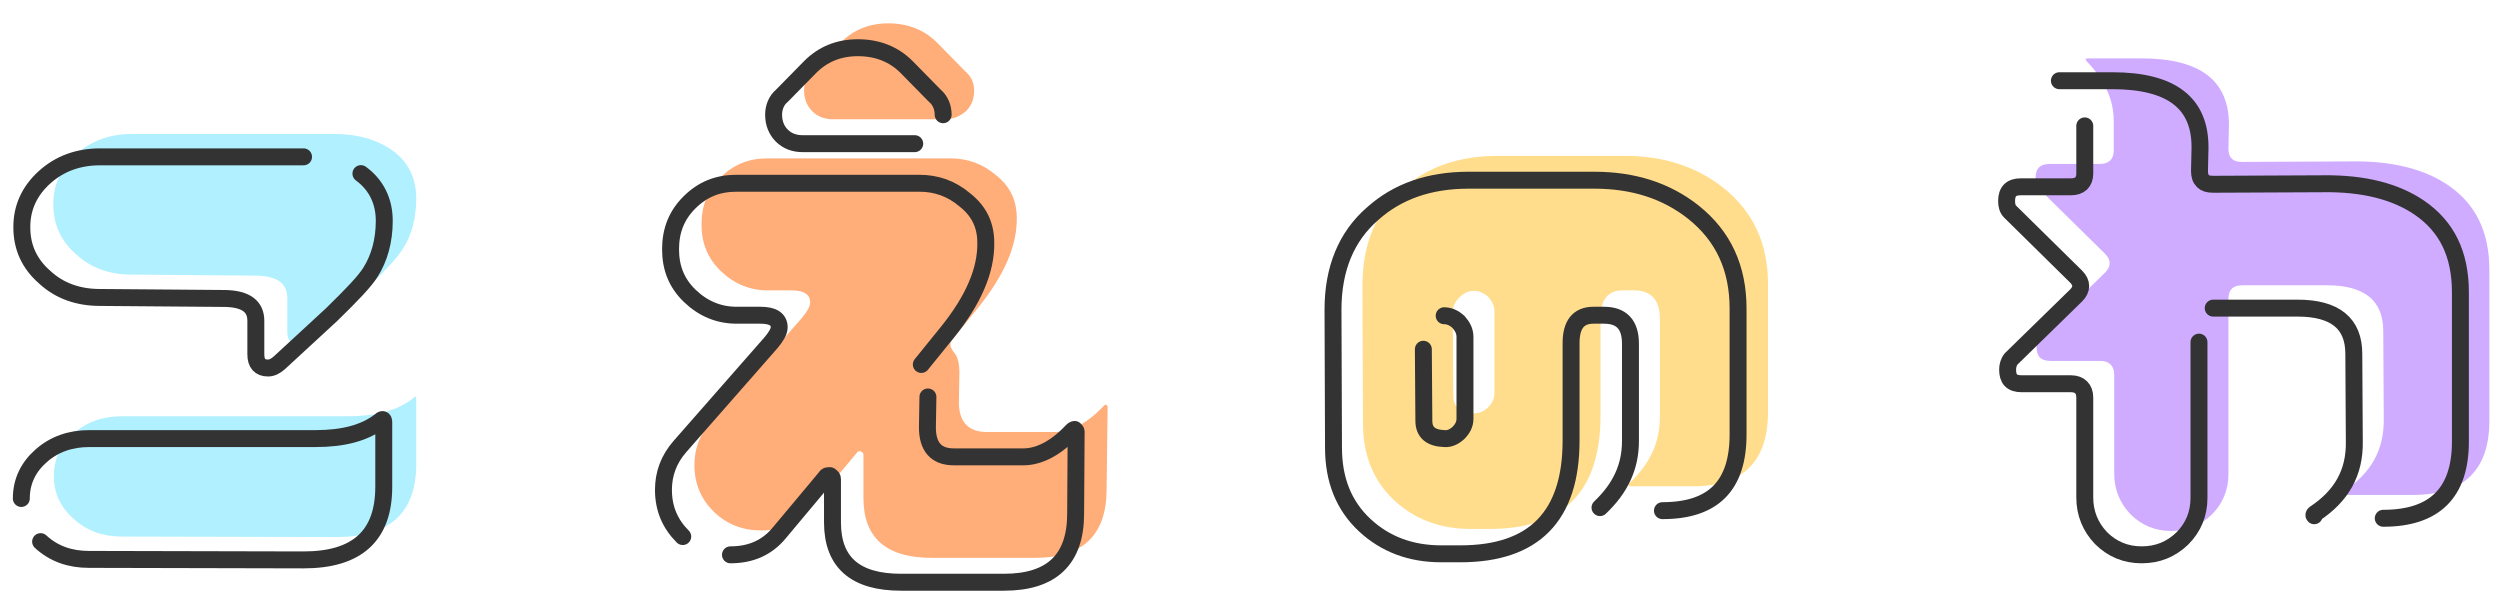
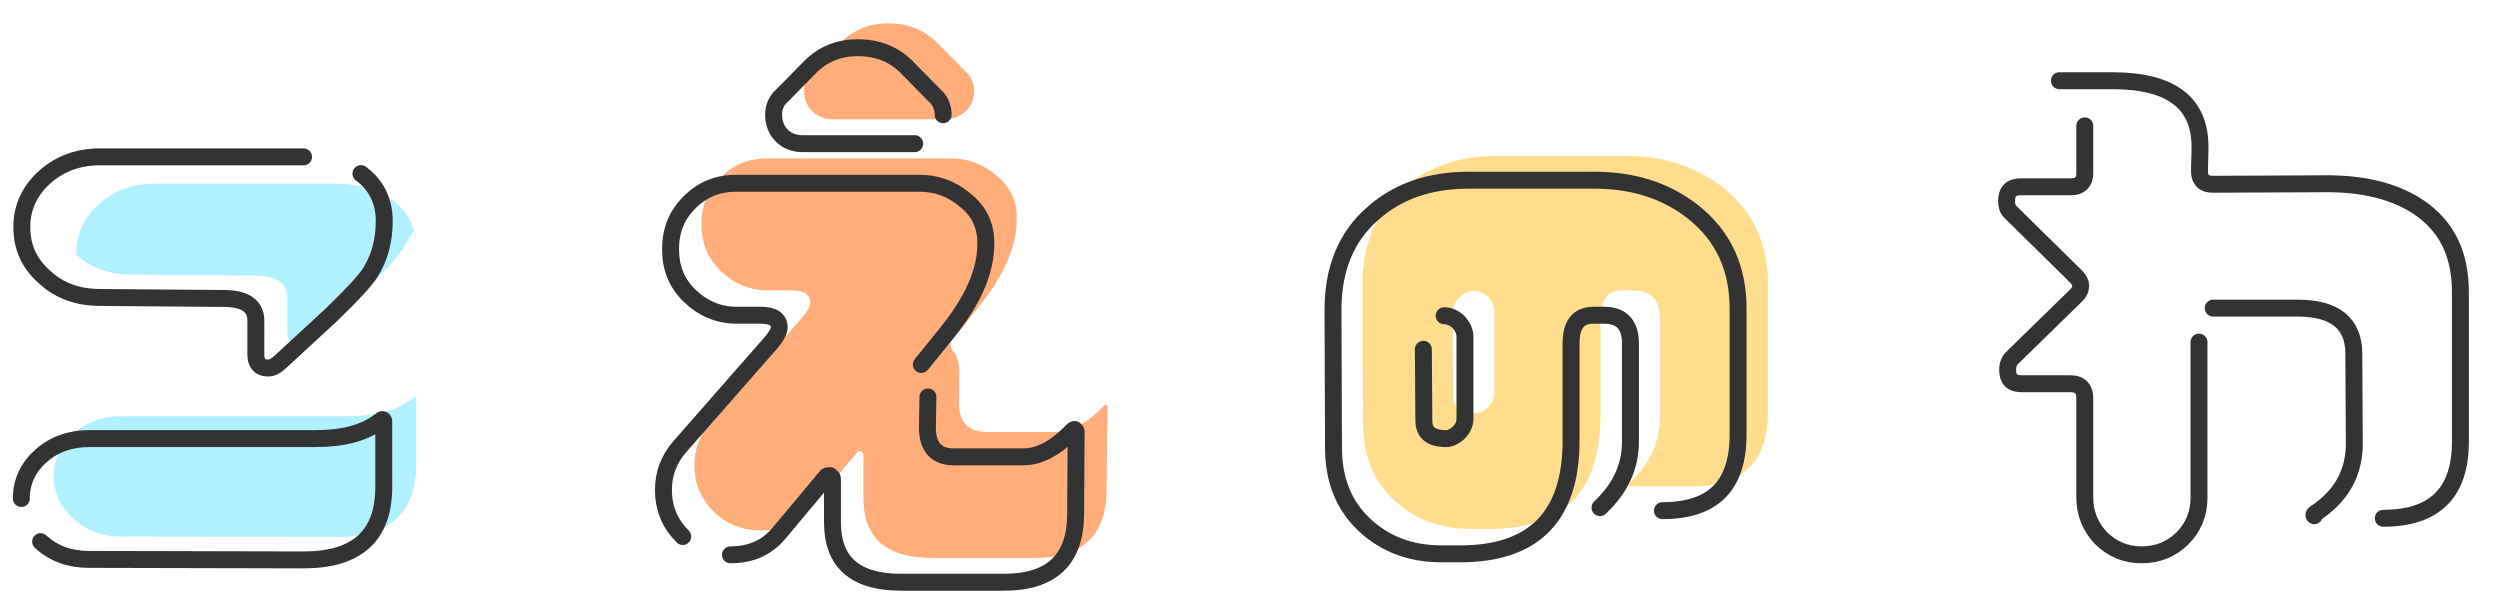
<svg xmlns="http://www.w3.org/2000/svg" version="1.1" id="レイヤー_1" x="0px" y="0px" viewBox="0 0 492.5 120.5" style="enable-background:new 0 0 492.5 120.5;" xml:space="preserve">
  <style type="text/css">
	.st0{fill:#B0F0FF;}
	.st1{fill:none;stroke:#333333;stroke-width:3.337;stroke-linecap:round;stroke-linejoin:round;stroke-miterlimit:10;}
	.st2{fill:#FFAD79;}
	.st3{fill:#FFDD8C;}
	.st4{fill:#CFACFF;}
</style>
-   <path class="st0" d="M79.3,49.1c-1.1,1.8-3.7,4.5-7.7,8.4L61.2,67c-0.7,0.6-1.4,1-2.2,1c-1.6,0-2.4-0.9-2.4-2.7v-6.6  c0-2.8-1.9-4.3-6-4.4l-24.7-0.2c-4.3,0-8-1.3-10.9-4c-3-2.6-4.5-5.9-4.5-9.8v-0.1c0-3.8,1.5-7.1,4.5-9.8c3-2.7,6.7-4,10.9-4H66  c4.5,0,8.3,1.1,11.4,3.3c3,2.2,4.6,5.4,4.6,9.3C82,43,81.1,46.4,79.3,49.1 M82,91.4c0,9.6-5.2,14.4-15.8,14.4L24,105.7  c-3.7,0-6.9-1.1-9.5-3.5c-2.6-2.3-3.9-5.1-3.9-8.4c0-3.4,1.4-6.2,3.9-8.4c2.6-2.3,5.8-3.4,9.5-3.4h44.6c5.4,0,9.6-1.1,12.6-3.4  C81.8,78,82,78,82,78.7V91.4z" />
+   <path class="st0" d="M79.3,49.1c-1.1,1.8-3.7,4.5-7.7,8.4L61.2,67c-0.7,0.6-1.4,1-2.2,1c-1.6,0-2.4-0.9-2.4-2.7v-6.6  c0-2.8-1.9-4.3-6-4.4l-24.7-0.2c-4.3,0-8-1.3-10.9-4v-0.1c0-3.8,1.5-7.1,4.5-9.8c3-2.7,6.7-4,10.9-4H66  c4.5,0,8.3,1.1,11.4,3.3c3,2.2,4.6,5.4,4.6,9.3C82,43,81.1,46.4,79.3,49.1 M82,91.4c0,9.6-5.2,14.4-15.8,14.4L24,105.7  c-3.7,0-6.9-1.1-9.5-3.5c-2.6-2.3-3.9-5.1-3.9-8.4c0-3.4,1.4-6.2,3.9-8.4c2.6-2.3,5.8-3.4,9.5-3.4h44.6c5.4,0,9.6-1.1,12.6-3.4  C81.8,78,82,78,82,78.7V91.4z" />
  <path class="st1" d="M71.1,34.2c3,2.2,4.6,5.4,4.6,9.3c0,4-1,7.4-2.7,10.1c-1.1,1.8-3.7,4.5-7.7,8.4l-10.3,9.5c-0.7,0.6-1.4,1-2.2,1  c-1.6,0-2.4-0.9-2.4-2.7v-6.6c0-2.8-1.9-4.3-6-4.4l-24.7-0.2c-4.3,0-8-1.3-10.9-4c-3-2.6-4.5-5.9-4.5-9.8v-0.1  c0-3.8,1.5-7.1,4.5-9.8c3-2.7,6.7-4,10.9-4h40.1 M4.2,98.2c0-3.4,1.4-6.2,3.9-8.4c2.6-2.3,5.8-3.4,9.5-3.4h44.6  c5.4,0,9.6-1.1,12.6-3.4c0.5-0.5,0.8-0.5,0.8,0.2v12.7c0,9.6-5.2,14.4-15.8,14.4l-42.3-0.1c-3.7,0-6.9-1.1-9.5-3.5" />
  <path class="st2" d="M218,96.4c0,9-4.7,13.5-14.1,13.5h-20.3c-9,0-13.5-3.9-13.5-11.8v-8.5c0-0.3-0.1-0.4-0.5-0.7  c-0.4,0-0.7,0-0.8,0.3l-9.2,11c-2.4,2.9-5.6,4.3-9.6,4.3c-3.7,0-6.8-1.2-9.4-3.7c-2.5-2.5-3.8-5.5-3.8-9.2c0-3.1,1-6,3.3-8.6  L158,62.6c1-1.2,1.6-2.2,1.6-3c0-1.6-1.2-2.4-3.7-2.4h-4.7c-3.5,0-6.6-1.3-9.2-3.8c-2.6-2.5-3.8-5.5-3.8-9.2c0-3.7,1.2-6.7,3.7-9.2  c2.6-2.6,5.6-3.8,9.3-3.8h36c3.3,0,6.3,1,9,3.3c2.8,2.2,4.1,5,4.1,8.4c0.1,5.5-2.5,11.4-7.6,17.7l-5.1,6.3c-0.7,0.8-0.4,1.7,0.7,3  c0.4,0.7,0.7,1.8,0.7,3.4l-0.1,6c0,3.8,1.9,5.8,5.4,5.8h13.5c3.1,0,6.4-1.7,9.6-5.1c0.1-0.1,0.3-0.3,0.5-0.3  c0.1,0.1,0.3,0.3,0.3,0.4L218,96.4z M191.9,17.8c0,1.7-0.5,3-1.6,4.1c-1.2,1-2.5,1.6-4.1,1.6h-22.1c-1.6,0-3-0.5-4.1-1.6  c-1-1-1.6-2.4-1.6-4.1c0-1.4,0.5-2.8,1.7-3.8l5.5-5.6c2.5-2.5,5.6-3.8,9.4-3.8c3.9,0,7.1,1.3,9.6,3.8l5.5,5.6  C191.4,15.1,191.9,16.4,191.9,17.8" />
  <path class="st1" d="M134.5,105.7c-2.5-2.5-3.8-5.5-3.8-9.2c0-3.1,1-6,3.3-8.6l17.9-20.4c1-1.2,1.6-2.2,1.6-3c0-1.6-1.2-2.4-3.7-2.4  h-4.7c-3.5,0-6.6-1.3-9.2-3.8c-2.6-2.5-3.8-5.5-3.8-9.2c0-3.7,1.2-6.7,3.7-9.2c2.6-2.6,5.6-3.8,9.3-3.8h36c3.3,0,6.3,1,9,3.3  c2.8,2.2,4.1,5,4.1,8.4c0.1,5.5-2.5,11.4-7.6,17.7l-5.1,6.3 M182.8,78.2l-0.1,6c0,3.8,1.7,5.8,5.2,5.8h13.7c3.1,0,6.4-1.7,9.6-5.1  c0.1-0.1,0.3-0.3,0.5-0.3c0.1,0.1,0.3,0.3,0.3,0.4l-0.1,16.2c0,9-4.7,13.5-14.1,13.5h-20.3c-9,0-13.5-3.9-13.5-11.8v-8.5  c0-0.3-0.1-0.4-0.5-0.7c-0.4,0-0.7,0-0.8,0.3l-9.2,11c-2.4,2.9-5.6,4.3-9.6,4.3 M180.2,28.3h-22.1c-1.6,0-3-0.5-4.1-1.6  c-1-1-1.6-2.4-1.6-4.1c0-1.4,0.5-2.8,1.7-3.8l5.5-5.6c2.5-2.5,5.6-3.8,9.4-3.8c3.9,0,7.1,1.3,9.6,3.8l5.5,5.6c1.2,1,1.7,2.4,1.7,3.8  " />
  <path class="st3" d="M333.5,95.8h-12.2c-0.3,0-0.4,0-0.4-0.1c-0.1-0.3-0.1-0.5,0.1-0.5c4-3.8,6-8,6-13.1V62.8c0-3.8-1.8-5.6-5.2-5.6  h-2.1c-3,0-4.4,1.9-4.4,5.5v19.2c0,14.9-7.3,22.3-21.8,22.3h-3.8c-6,0-11-1.9-15-5.6c-4.2-3.9-6.2-9-6.2-15.3l-0.1-27.1  c0-8,2.6-14.4,7.8-18.9c4.9-4.4,11.2-6.6,18.9-6.6H320c7.7,0,14.2,2.1,19.5,6.3c5.9,4.7,8.8,11,8.8,19v24.8  C348.4,90.8,343.5,95.8,333.5,95.8 M293.2,58.5c-0.9-0.8-1.8-1.2-2.8-1.2c-1.1,0-2,0.4-2.9,1.3c-0.8,0.8-1.3,1.7-1.3,2.8l0.1,16.5  c0,2.3,1.4,3.4,4,3.5c1,0.1,1.9-0.3,2.8-1.1c0.8-0.8,1.3-1.7,1.3-2.8V61.4C294.4,60.2,293.9,59.3,293.2,58.5" />
  <path class="st1" d="M315.2,100c4-3.8,6-8,6-13.1V67.7c0-3.8-1.8-5.6-5.2-5.6h-2.1c-3,0-4.4,1.9-4.4,5.5v19.2  c0,14.9-7.3,22.3-21.8,22.3h-3.8c-6,0-11-1.9-15-5.6c-4.2-3.9-6.2-9-6.2-15.3L262.6,61c0-8,2.6-14.4,7.8-18.9  c4.9-4.4,11.2-6.6,18.9-6.6h24.8c7.7,0,14.2,2.1,19.5,6.3c5.9,4.7,8.8,11,8.8,19v24.8c0,10.1-4.9,15-14.9,15 M280.4,68.8l0.1,14.1  c0,2.3,1.4,3.4,4,3.5c1,0.1,1.9-0.3,2.8-1.1c0.8-0.8,1.3-1.7,1.3-2.8V66.4c0-1.2-0.5-2.1-1.3-3c-0.9-0.8-1.8-1.2-2.8-1.2" />
-   <path class="st4" d="M475.3,97.5h-13.2c-0.2,0-0.4-0.1-0.4-0.4c-0.1-0.1-0.1-0.2,0.1-0.4c5.3-3.5,7.9-8.1,7.8-14.2l-0.1-17.3  c0-6-3.7-9-11.1-9h-16.7c-1.9,0-2.7,1-2.7,2.7v34.5c0,3.1-1.1,5.8-3.3,8c-2.2,2.1-4.8,3.2-8,3.2c-3.1,0-5.8-1.1-8-3.3  c-2.1-2.2-3.2-4.9-3.2-8V73.8c0-1.7-1-2.7-2.7-2.7H404c-2,0-2.8-0.9-2.8-2.8c0-0.7,0.2-1.5,0.7-2.1l12.8-12.5c1.2-1.2,1.2-2.5,0-3.7  l-13-12.8c-0.5-0.5-0.7-1.2-0.7-2.1c0-1.9,0.9-2.8,2.8-2.8h9.9c1.7,0,2.7-0.9,2.7-2.6v-5.9c0-4.1-1.7-7.9-5.2-11.6  c-0.5-0.5-0.4-0.7,0.2-0.7h10.4c11.7,0,17.4,4.4,17.3,13.3l-0.1,4.5c0,0.9,0.2,1.5,0.7,2c0.4,0.4,1,0.6,2,0.6l21.7-0.1  c7.9-0.1,14.2,1.5,18.9,4.7c5.4,3.7,8.1,9.1,8.1,16.7v29.4C490.5,92.6,485.4,97.5,475.3,97.5" />
  <path class="st1" d="M433.2,67.4v30.7c0,3.1-1.1,5.8-3.3,8c-2.2,2.1-4.8,3.2-8,3.2c-3.1,0-5.8-1.1-8-3.3c-2.1-2.2-3.2-4.9-3.2-8  V78.3c0-1.7-1-2.7-2.7-2.7h-9.7c-2,0-2.8-0.9-2.8-2.8c0-0.7,0.2-1.5,0.7-2.1l12.8-12.5c1.2-1.2,1.2-2.5,0-3.7l-13-12.8  c-0.5-0.5-0.7-1.2-0.7-2.1c0-1.9,0.9-2.8,2.8-2.8h9.9c1.7,0,2.7-0.9,2.7-2.6v-9.4 M455.9,101.6c-0.1-0.1-0.1-0.2,0.1-0.4  c5.3-3.5,7.9-8.1,7.8-14.2l-0.1-17.3c0-6-3.7-9-11.1-9H436 M405.7,15.9h10.4c11.7,0,17.4,4.4,17.3,13.3l-0.1,4.5  c0,0.9,0.2,1.5,0.7,2c0.4,0.4,1,0.6,2,0.6l21.7-0.1c7.9-0.1,14.2,1.5,18.9,4.7c5.4,3.7,8.1,9.1,8.1,16.7V87  c0,10.1-5.1,15.1-15.2,15.1" />
</svg>